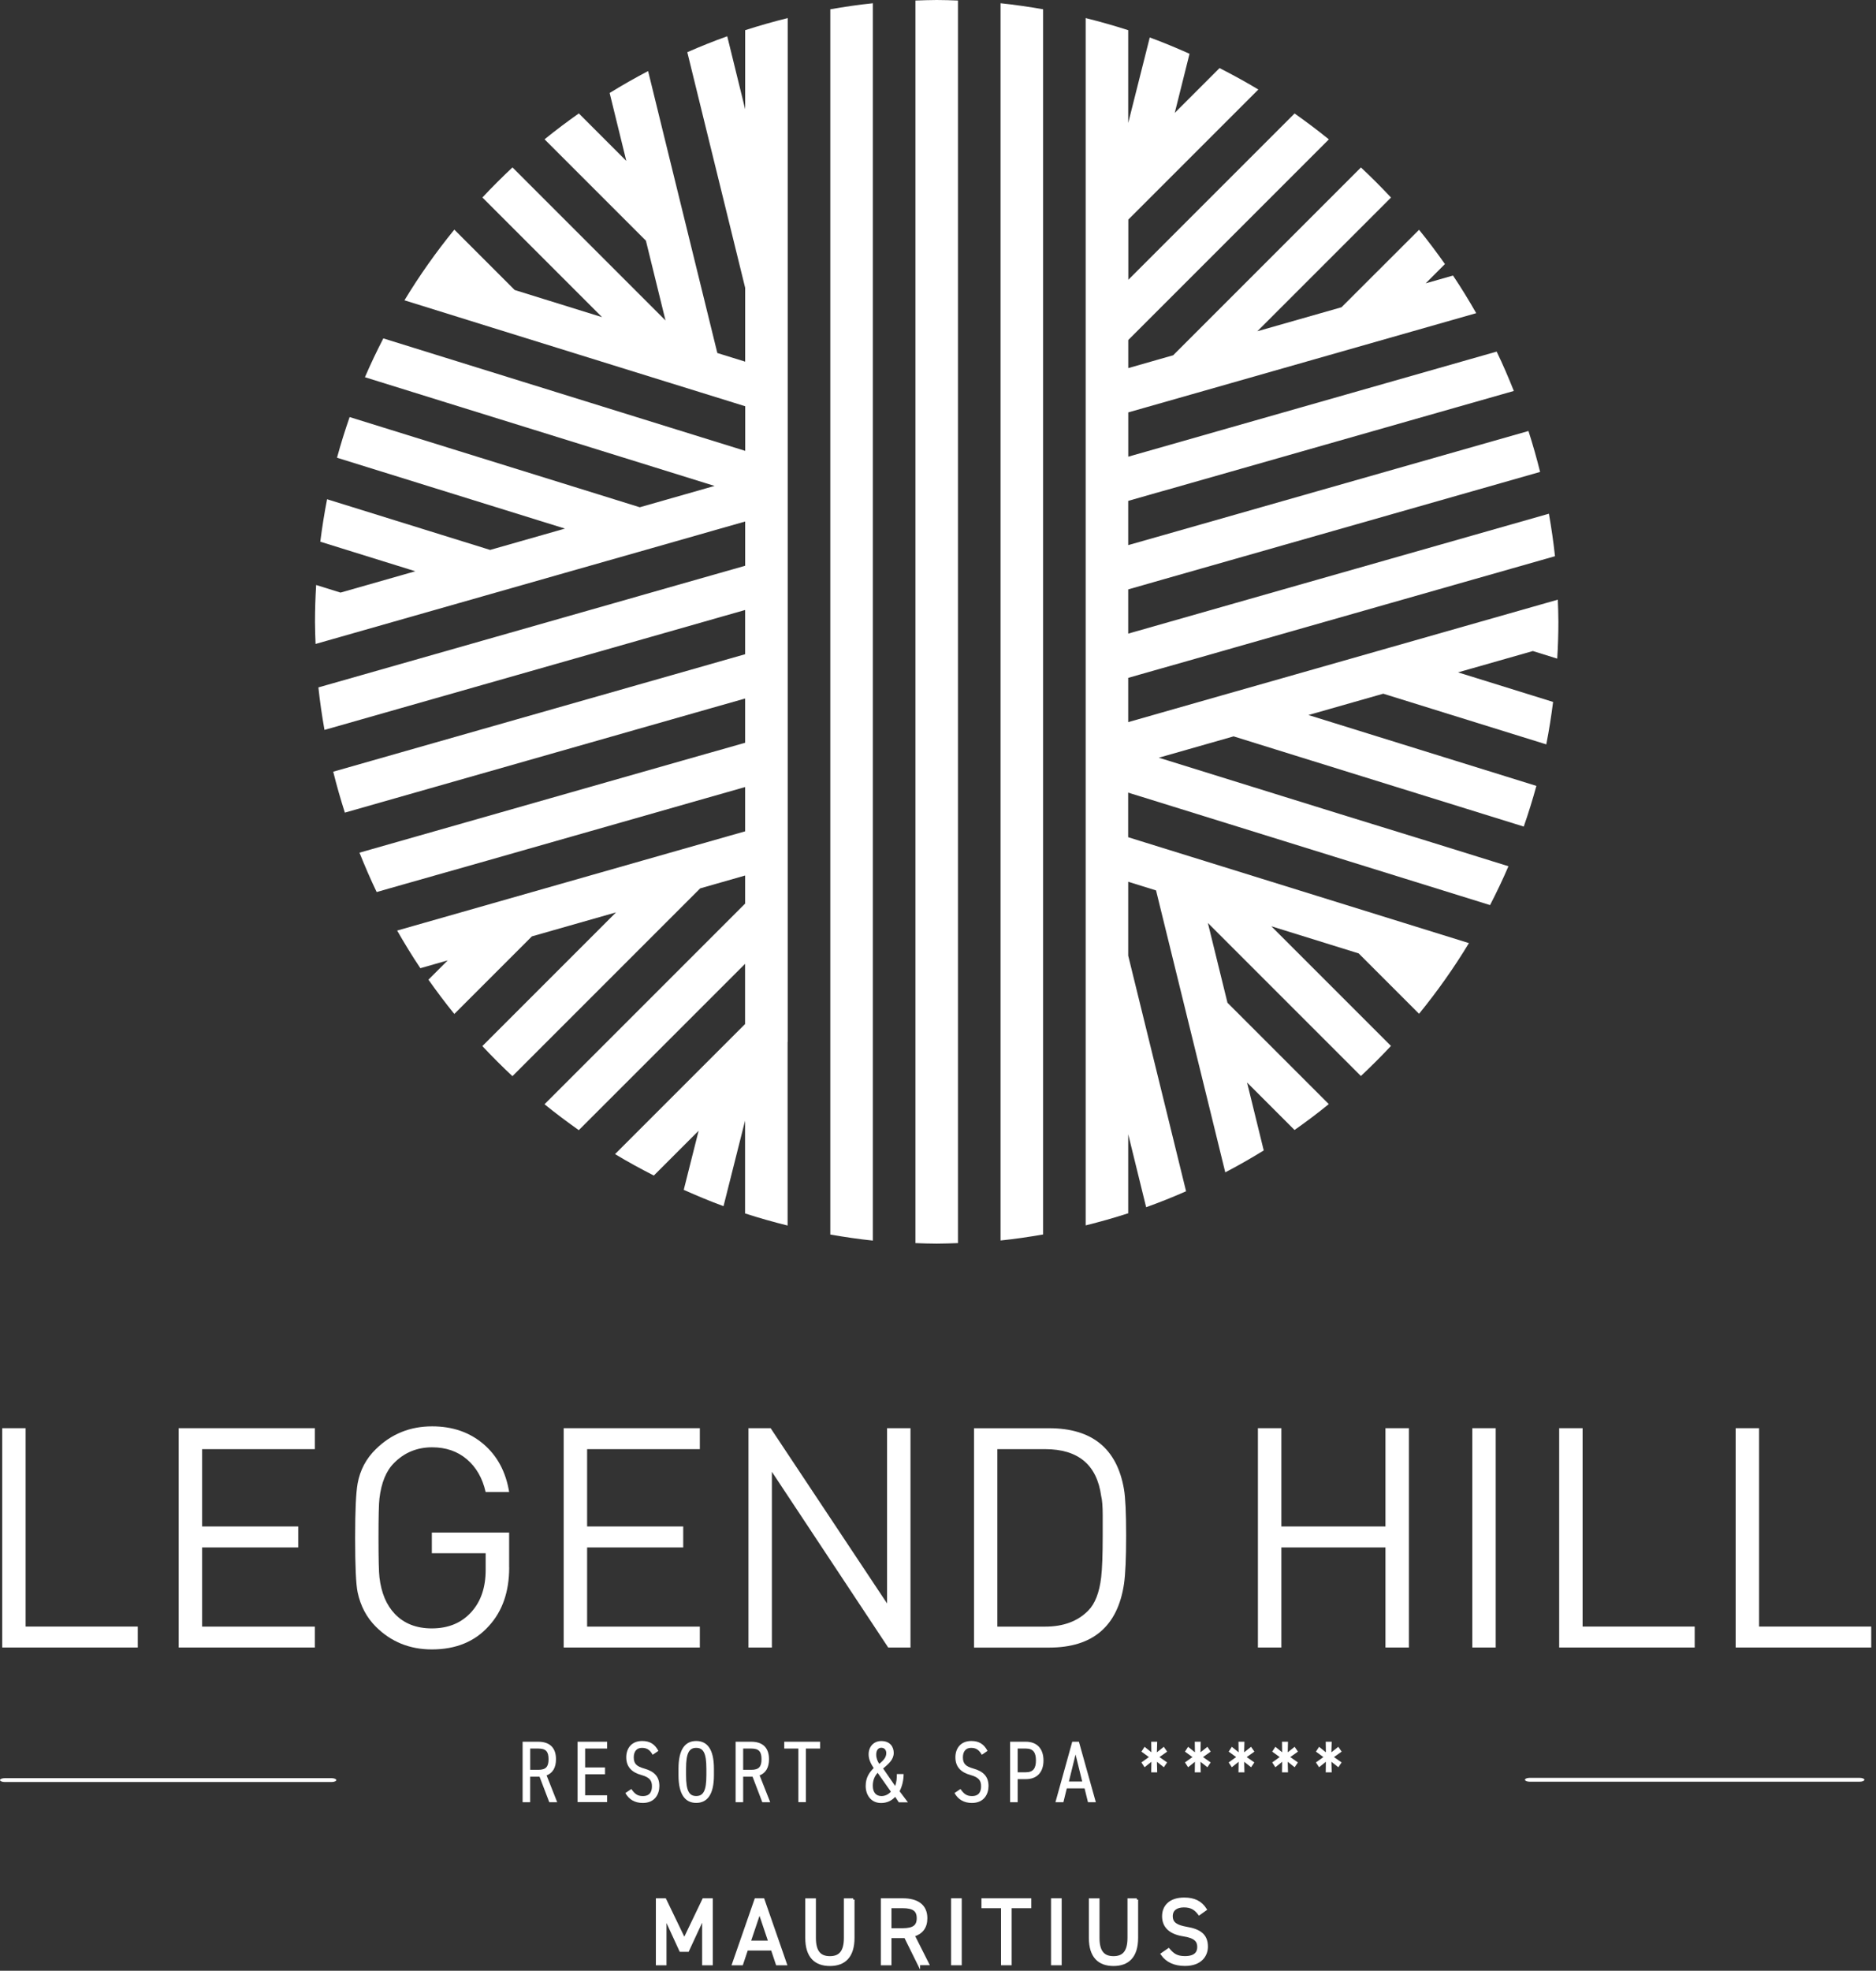
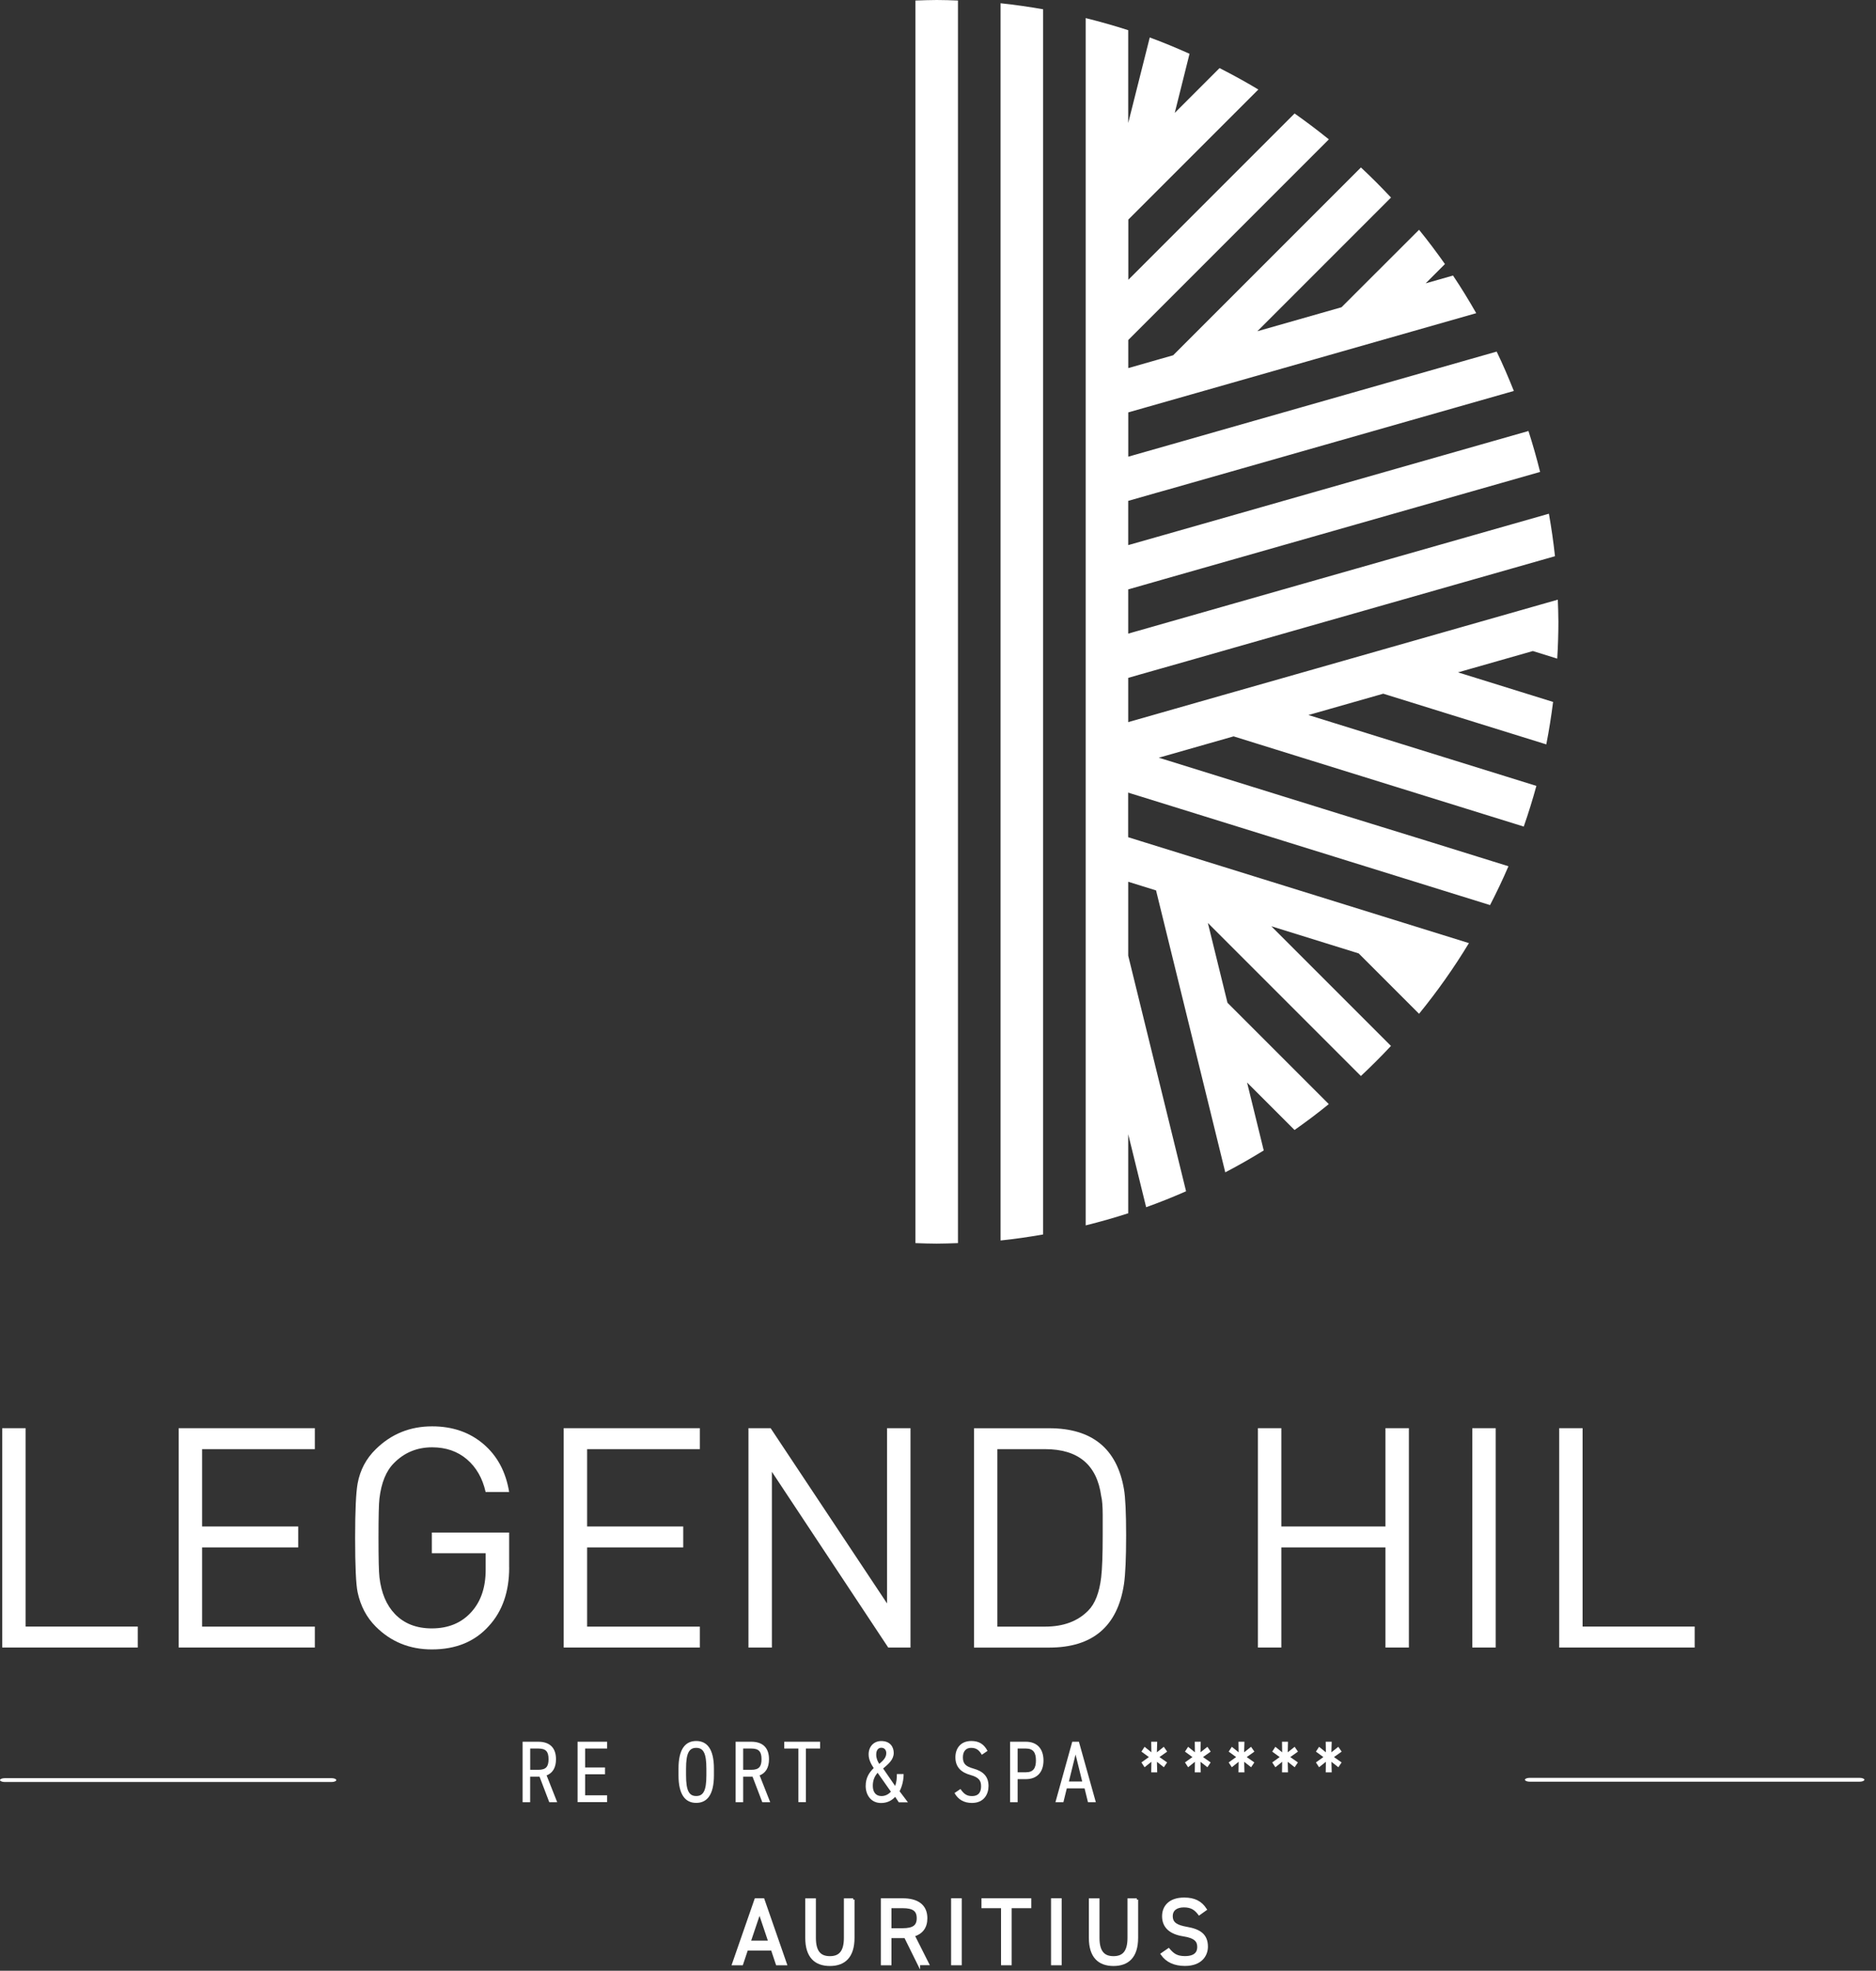
<svg xmlns="http://www.w3.org/2000/svg" width="358" height="376" viewBox="0 0 358 376" fill="none">
  <rect x="0" y="0" width="358" height="376" fill="#333333" stroke="none" />
  <path d="M199.06 190.63V187.63V184.33V179.15V167.66V163.22V156.17V154.71V154.39V150.85V150.25V150.02V146.21V144.68V142.4V138.52V137.69V133.95V133.18V129.18V127.03V125.5V121.69V121.13V120.67V117.05V116.16V115.54V112.17V110.21V108.61V104.06V103.67V100.17V98.73V95.17V92.58V91.73V87.91V87.24V86.66V83.28V82.1V81.1V74.84V69.61V58.13V54.68V48.03V46.64V21.44V1.77C196.38 1.31 193.68 0.9 190.94 0.62V14.95V20.44V49.02V53.68V54.77V66.26V77.17V77.75V79.14V83.1V84.16V85.62V86.93V89.24V90.63V92.67V94.07V100.73V101.18V102.12V102.51V109.68V110.96V112.21V113.6V117.17V118.18V119.4V120.16V123.69V125.08V126.68V127.84V135.18V135.19V136.29V136.57V143.69V144.73V146.66V148.05V151.24V152.19V153.17V153.39V158.15V159.54V160.7V171.03V182.52V185.32V186.63V219.39V219.87V236.67C193.68 236.39 196.38 235.99 199.06 235.52V218.4V190.63Z" fill="white" />
  <path d="M255.59 155.27L238.92 150.09L222.88 145.1L222.26 144.91L221.13 144.56L221.74 144.39L222.65 144.13L230.68 141.84L235.41 140.49L243.25 142.93L259.92 148.11L290.78 157.7C291.67 155.15 292.47 152.57 293.19 149.94L249.69 136.42L263.97 132.35L295.08 142.02C295.61 139.35 296.03 136.65 296.38 133.92L278.24 128.28L292.52 124.21L297.17 125.66C297.31 123.33 297.39 120.99 297.39 118.63C297.39 117.21 297.33 115.81 297.28 114.41L292.61 115.74L278.33 119.81L264.05 123.88L249.77 127.95L241.97 130.17L235.5 132.01L233.04 132.71L224.1 135.26L221.23 136.08L220.71 136.23L215.3 137.77V134.24V133.77V129.33L217.53 128.69L218.77 128.34L221.33 127.61L221.51 127.56L226.47 126.15L235.41 123.6L235.61 123.54L249.89 119.47L264.17 115.4L278.45 111.33L296.74 106.12C296.45 103.38 296.05 100.68 295.58 98.01L264.27 106.93L249.98 111L235.7 115.07L233.32 115.75L228.83 117.03L221.43 119.14L219.9 119.58L217.26 120.33L216.83 120.45L215.92 120.71L215.3 120.89V117.24V114.99V114.22V112.45L218.21 111.62L221.53 110.67L222.26 110.46L229.07 108.52L235.81 106.6L245.14 103.94L250.09 102.53L293.9 90.04C293.25 87.4 292.5 84.8 291.68 82.23L256.95 92.13L240.89 96.71L235.92 98.13L224.83 101.29L221.64 102.2L220.51 102.52L215.69 103.89L215.3 104V103.5V100.23V99.32V95.56L220.56 94.06L221.73 93.73L222.8 93.43L236.63 89.49L252.69 84.91L268.75 80.33L288.89 74.59C287.87 72.05 286.8 69.53 285.61 67.08L280.56 68.52L264.5 73.1L248.44 77.68L232.38 82.26L225.1 84.34L216.32 86.84L216.08 86.91L215.31 87.13V78.68L218.37 77.81L227.39 75.24L228.13 75.03L244.19 70.45L260.25 65.87L276.31 61.29L281.71 59.75C280.31 57.3 278.85 54.9 277.28 52.57L272.06 54.06L275.74 50.38C274.16 48.14 272.52 45.95 270.8 43.84L256 58.62L239.94 63.2L265.45 37.69C263.6 35.71 261.69 33.8 259.71 31.95L231.09 60.57L223.88 67.78L220.66 68.7L215.31 70.23V64.87L223.76 56.42L234.96 45.22L253.59 26.59C251.47 24.87 249.28 23.23 247.05 21.65L238.84 29.86L227.64 41.06L216.44 52.26L215.32 53.38V41.89L220.31 36.9L231.51 25.7L240.13 17.08C237.72 15.62 235.25 14.28 232.73 12.99L224.18 21.54L227 10.26C224.51 9.15 221.99 8.09 219.41 7.15L215.3 23.46V5.76C212.63 4.9 209.92 4.13 207.18 3.45V22.45V38.52V50.01V55.69V61.49V72.53V72.98V80.98V81.13V84.47V88.93V89.2V89.42V95.37V95.95V97.7V97.86V106.2V106.3V106.85V107.43V114.7V114.75V115.19V118.34V118.92V122.16V123.2V123.21V129.83V130.41V131.65V131.72V140.09V140.22V141.31V141.89V148.53V148.72V149.26V152.8V155.39V157.23V164.28V165.73V175.76V183.32V187.24V198.73V217.39V233.79C209.93 233.11 212.63 232.34 215.3 231.48V216.4L218.72 230.32C221.3 229.4 223.84 228.38 226.34 227.28L223.28 214.81L219.54 199.59L215.8 184.37L215.3 182.33V172.38V168.23L220.61 169.88L223.15 180.22L226.89 195.44L230.63 210.66L233.82 223.67C236.32 222.36 238.77 220.97 241.16 219.49L237.98 206.53L247.04 215.59C249.28 214.01 251.47 212.37 253.58 210.65L234.24 191.31L230.5 176.09L259.7 205.29C261.68 203.44 263.59 201.53 265.44 199.55L242.61 176.72L259.28 181.9L270.8 193.42C274.27 189.16 277.46 184.66 280.32 179.93L280.27 179.92L263.6 174.74L246.93 169.56L230.26 164.38L227.39 163.49L218.34 160.68L215.29 159.73V151.22L216.08 151.47L217.93 152.04L225.14 154.28L234.6 157.22L251.27 162.4L267.94 167.58L284.35 172.68C285.6 170.25 286.78 167.79 287.86 165.27L272.27 160.42L255.59 155.27Z" fill="white" />
-   <path d="M150.32 198.75V187.26V181.58V175.78V164.74V164.29V156.29V156.14V152.8V148.34V148.07V147.85V141.9V141.32V139.57V139.41V131.07V130.96V130.41V129.83V122.56V122.51V122.07V118.92V118.34V115.1V114.06V114.05V107.43V106.85V105.61V105.54V97.17V97.04V95.95V95.37V88.73V88.54V88V84.46V81.87V80.03V72.98V71.53V61.49V53.93V50.01V38.52V19.86V3.45C147.57 4.13 144.87 4.9 142.2 5.76V20.84L138.78 6.92C136.2 7.84 133.66 8.86 131.16 9.96L134.22 22.43L137.96 37.65L141.7 52.87L142.2 54.91V64.86V69L136.89 67.35L134.35 57.01L130.61 41.79L126.87 26.57L123.68 13.56C121.18 14.87 118.73 16.26 116.34 17.74L119.52 30.7L110.46 21.64C108.22 23.22 106.03 24.86 103.92 26.58L123.26 45.92L127 61.14L97.8 31.94C95.82 33.79 93.91 35.7 92.06 37.68L114.89 60.51L98.22 55.33L86.7 43.81C83.23 48.07 80.04 52.57 77.18 57.3L77.23 57.31L93.9 62.5L110.57 67.68L127.24 72.86L130.11 73.75L139.16 76.56L142.21 77.51V86.02L141.42 85.77L139.57 85.2L132.36 82.96L122.9 80.02L106.23 74.84L89.56 69.66L73.15 64.56C71.9 66.99 70.72 69.45 69.64 71.97L85.23 76.82L101.91 82L118.58 87.18L134.62 92.17L135.24 92.36L136.37 92.71L135.76 92.88L134.85 93.14L126.82 95.43L122.09 96.78L114.25 94.34L97.58 89.16L66.72 79.57C65.83 82.12 65.03 84.7 64.31 87.33L107.81 100.85L93.53 104.92L62.42 95.25C61.89 97.92 61.47 100.62 61.12 103.35L79.26 108.99L64.98 113.06L60.33 111.61C60.19 113.94 60.11 116.28 60.11 118.64C60.11 120.06 60.17 121.46 60.22 122.86L64.89 121.53L79.17 117.46L93.45 113.39L107.73 109.32L115.53 107.1L122 105.26L124.46 104.56L133.4 102.01L136.27 101.19L136.79 101.04L142.2 99.5V103.03V103.5V107.94L139.97 108.58L138.73 108.93L136.17 109.66L135.99 109.71L131.03 111.12L122.09 113.67L121.89 113.73L107.61 117.8L93.33 121.87L79.05 125.94L60.76 131.15C61.05 133.89 61.45 136.59 61.92 139.26L93.23 130.34L107.51 126.27L121.79 122.2L124.17 121.52L128.66 120.24L136.06 118.13L137.59 117.69L140.23 116.94L140.66 116.82L141.57 116.56L142.19 116.38V120.03V122.28V123.05V124.82L139.28 125.65L135.96 126.6L135.23 126.81L128.42 128.75L121.68 130.67L112.35 133.33L107.4 134.74L63.59 147.23C64.24 149.87 64.99 152.47 65.81 155.04L100.54 145.14L116.6 140.56L121.57 139.14L132.66 135.98L135.85 135.07L136.98 134.75L141.8 133.38L142.19 133.27V133.77V137.04V137.95V141.71L136.93 143.21L135.76 143.54L134.69 143.84L120.86 147.78L104.8 152.36L88.74 156.94L68.6 162.68C69.62 165.22 70.7 167.74 71.88 170.19L76.93 168.75L93 164.19L109.06 159.61L125.12 155.03L132.4 152.95L141.18 150.45L141.42 150.38L142.19 150.16V158.61L139.13 159.48L130.11 162.05L129.37 162.26L113.31 166.84L97.25 171.42L81.19 176L75.79 177.54C77.19 179.99 78.65 182.39 80.22 184.72L85.44 183.23L81.76 186.91C83.34 189.15 84.98 191.34 86.7 193.45L101.5 178.65L117.56 174.07L92.05 199.58C93.9 201.56 95.81 203.47 97.79 205.32L126.41 176.7L133.62 169.49L136.84 168.57L142.19 167.04V172.4L133.74 180.85L122.54 192.05L103.91 210.68C106.03 212.4 108.22 214.04 110.45 215.62L118.66 207.41L129.86 196.21L141.06 185.01L142.18 183.89V195.38L137.19 200.37L125.99 211.57L117.37 220.19C119.78 221.65 122.25 222.99 124.77 224.28L133.32 215.73L130.48 227.01C132.97 228.12 135.49 229.18 138.07 230.12L142.18 213.81V231.51C144.85 232.37 147.56 233.14 150.3 233.82V214.82V198.75H150.32Z" fill="white" />
-   <path d="M166.57 216.83V188.25V183.59V182.5V171.01V160.1V159.52V158.13V154.17V153.11V151.65V150.34V148.03V146.64V144.6V143.2V136.54V136.09V135.15V134.76V127.59V126.31V125.06V123.67V120.1V119.09V117.87V117.11V113.57V112.18V110.58V109.42V102.08V102.07V100.97V100.69V93.57V92.53V90.6V89.21V86.02V85.06V84.1V83.88V79.12V77.73V76.57V66.25V54.77V51.97V50.66V17.89V17.41V0.62C163.83 0.9 161.13 1.3 158.45 1.77V18.88V46.65V49.65V52.95V58.13V69.62V74.06V81.11V82.57V82.89V86.43V87.03V87.26V91.07V92.6V94.88V98.76V99.59V103.33V104.1V108.1V110.25V111.78V115.59V116.15V116.61V120.23V121.12V121.74V125.11V127.07V128.67V133.22V133.61V137.11V138.55V142.11V144.7V145.55V149.37V150.04V150.62V154V155.18V156.19V162.45V167.68V179.17V182.62V189.27V190.66V215.86V235.54C161.13 236 163.83 236.41 166.57 236.69V222.36V216.83Z" fill="white" />
  <path d="M182.81 218.85V186.29V185.61V174.38V166.26V162.9V158.17V155.48V154.77V152.37V152.21V151.41V149.66V147.03V143.28V141.15V139.92V138.59V132.65V131.8V130.14V128.43V124.14V121.69V120.31V119.13V118.13V116.94V115.63V113.24V108.82V107.13V105.46V104.8V98.62V97.33V96.35V93.97V90.12V87.91V85.9V85.86V84.07V82.5V81.63V79.48V74.38V71.02V62.9V52.67V50V19.43V15.93V0.1C181.46 0.05 180.11 0 178.75 0C177.39 0 176.04 0.06 174.69 0.1V16.91V18.42V50.98V51.66V62.89V71.01V74.37V79.1V81.79V82.5V84.9V85.06V85.86V87.61V90.24V93.99V96.12V97.35V98.68V104.62V105.47V107.13V108.84V113.13V115.58V116.96V118.14V119.13V120.32V121.63V124.02V128.44V130.13V131.8V132.46V138.64V139.93V140.91V143.29V147.14V149.35V151.37V151.41V153.2V154.78V155.65V157.8V162.9V166.26V174.38V184.6V187.27V217.84V221.34V237.17C176.04 237.22 177.39 237.27 178.75 237.27C180.11 237.27 181.46 237.21 182.81 237.17V220.36V218.85Z" fill="white" />
  <path d="M26.28 314.33H0.42V272.48H4.89V310.33H26.29V314.33H26.28Z" fill="white" />
  <path d="M60.08 314.33H34.1V272.48H60.08V276.48H38.57V291.23H56.91V295.23H38.57V310.34H60.08V314.33Z" fill="white" />
  <path d="M97.17 299.05C97.17 303.67 95.88 307.4 93.29 310.22C90.62 313.2 87 314.69 82.41 314.69C78.18 314.69 74.61 313.24 71.71 310.34C69.95 308.58 68.79 306.38 68.24 303.76C67.93 302.27 67.77 298.82 67.77 293.41C67.77 288.24 67.93 284.79 68.24 283.06C68.71 280.47 69.87 278.28 71.72 276.48C74.67 273.58 78.25 272.13 82.46 272.13C86.36 272.13 89.62 273.26 92.26 275.51C94.9 277.76 96.53 280.81 97.16 284.65H92.67C92.08 282.03 90.89 279.95 89.1 278.42C87.31 276.89 85.09 276.13 82.46 276.13C79.59 276.13 77.16 277.13 75.19 279.13C73.69 280.62 72.77 282.87 72.41 285.89C72.29 286.83 72.23 289.34 72.23 293.41C72.23 297.41 72.29 299.92 72.41 300.93C72.76 303.91 73.74 306.24 75.35 307.92C77.11 309.76 79.46 310.68 82.4 310.68C85.61 310.68 88.16 309.6 90.04 307.45C91.8 305.45 92.68 302.81 92.68 299.51V296.34H82.41V292.4H97.16V299.05H97.17Z" fill="white" />
  <path d="M133.55 314.33H107.57V272.48H133.55V276.48H112.04V291.23H130.38V295.23H112.04V310.34H133.55V314.33Z" fill="white" />
  <path d="M173.75 314.33H169.5L147.3 280.8V314.33H142.83V272.48H147.06L169.28 305.92V272.48H173.75V314.33Z" fill="white" />
  <path d="M214.9 292.94C214.9 297.29 214.76 300.39 214.49 302.23C213.27 310.3 208.51 314.34 200.21 314.34H185.87V272.49H200.21C208.4 272.49 213.16 276.37 214.49 284.13C214.76 285.69 214.9 288.63 214.9 292.94ZM210.43 292.94V289.06C210.43 287.38 210.33 286.16 210.14 285.42C209.32 279.46 205.75 276.48 199.44 276.48H190.33V310.34H199.44C202.93 310.34 205.67 309.32 207.67 307.28C208.96 305.99 209.79 303.87 210.14 300.93C210.33 299.32 210.43 296.66 210.43 292.94Z" fill="white" />
  <path d="M268.86 314.33H264.39V295.23H244.52V314.33H240.05V272.48H244.52V291.23H264.39V272.48H268.86V314.33Z" fill="white" />
  <path d="M285.43 314.33H280.96V272.48H285.43V314.33Z" fill="white" />
  <path d="M323.4 314.33H297.54V272.48H302.01V310.33H323.4V314.33Z" fill="white" />
-   <path d="M357.08 314.33H331.22V272.48H335.69V310.33H357.09V314.33H357.08Z" fill="white" />
  <path d="M63.25 339.99H0.93C0.42 339.99 0 339.82 0 339.62C0 339.42 0.42 339.25 0.93 339.25H63.25C63.76 339.25 64.18 339.42 64.18 339.62C64.18 339.82 63.76 339.99 63.25 339.99Z" fill="white" />
  <path d="M354.85 339.93H291.95C291.43 339.93 291.01 339.76 291.01 339.56C291.01 339.35 291.43 339.19 291.95 339.19H354.85C355.37 339.19 355.79 339.36 355.79 339.56C355.78 339.76 355.37 339.93 354.85 339.93Z" fill="white" />
  <path d="M104.82 343.84L102.96 338.97H101.17V343.84H99.73V332.3H102.71C104.85 332.3 106.1 333.4 106.1 335.64C106.1 337.26 105.46 338.28 104.31 338.72L106.33 343.84H104.82ZM102.72 337.66C104.19 337.66 104.68 337.06 104.68 335.64C104.68 334.2 104.2 333.6 102.72 333.6H101.18V337.66H102.72Z" fill="white" />
  <path d="M115.86 332.3V333.6H111.66V337.21H115.46V338.51H111.66V342.52H115.86V343.82H110.22V332.3H115.86Z" fill="white" />
-   <path d="M124.55 334.79C124.1 334.02 123.61 333.47 122.51 333.47C121.52 333.47 120.94 334.14 120.94 335.28C120.94 336.53 121.53 337.02 122.95 337.42C124.72 337.92 125.83 338.84 125.83 340.75C125.83 342.25 125.01 343.98 122.67 343.98C121.15 343.98 120.04 343.34 119.34 342.09L120.48 341.32C121.1 342.21 121.62 342.67 122.67 342.67C124.11 342.67 124.41 341.7 124.41 340.81C124.41 339.81 124.09 339.12 122.39 338.65C120.67 338.18 119.51 337.19 119.51 335.27C119.51 333.66 120.43 332.16 122.55 332.16C124.04 332.16 124.97 332.78 125.64 334.05L124.55 334.79Z" fill="white" />
  <path d="M132.86 343.97C130.79 343.97 129.48 342.43 129.48 338.7V337.43C129.48 333.7 130.78 332.16 132.86 332.16C134.93 332.16 136.24 333.7 136.24 337.43V338.7C136.24 342.43 134.93 343.97 132.86 343.97ZM130.92 338.7C130.92 341.63 131.49 342.66 132.86 342.66C134.23 342.66 134.8 341.62 134.8 338.7V337.43C134.8 334.5 134.23 333.47 132.86 333.47C131.49 333.47 130.92 334.51 130.92 337.43V338.7Z" fill="white" />
  <path d="M145.47 343.84L143.61 338.97H141.82V343.84H140.38V332.3H143.36C145.5 332.3 146.75 333.4 146.75 335.64C146.75 337.26 146.11 338.28 144.96 338.72L146.98 343.84H145.47ZM143.36 337.66C144.83 337.66 145.32 337.06 145.32 335.64C145.32 334.2 144.84 333.6 143.36 333.6H141.82V337.66H143.36Z" fill="white" />
  <path d="M156.5 332.3V333.6H153.79V343.83H152.35V333.6H149.66V332.3H156.5Z" fill="white" />
  <path d="M166.73 337.33C166.24 336.58 165.76 335.72 165.76 334.71C165.76 333.22 166.75 332.17 168.17 332.17C169.94 332.17 170.55 333.37 170.55 334.43C170.55 335.73 169.55 336.54 168.53 337.41L170.82 340.74C171.09 340.05 171.15 339.27 171.15 338.47H172.44C172.44 339.61 172.17 340.78 171.67 341.75L173.26 343.86H171.52L170.83 342.82C170.16 343.54 169.28 343.99 168.14 343.99C166.15 343.99 165.2 342.38 165.2 340.75C165.19 339.15 165.91 338.13 166.73 337.33ZM170.01 341.83L167.48 338.23C166.88 338.9 166.56 339.67 166.56 340.71C166.56 341.91 167.13 342.67 168.23 342.67C168.92 342.66 169.54 342.35 170.01 341.83ZM167.79 336.53C168.58 335.86 169.13 335.31 169.13 334.47C169.13 334 168.88 333.45 168.18 333.45C167.56 333.45 167.21 333.97 167.21 334.75C167.2 335.44 167.48 336.06 167.79 336.53Z" fill="white" />
  <path d="M187.36 334.79C186.91 334.02 186.42 333.47 185.32 333.47C184.33 333.47 183.75 334.14 183.75 335.28C183.75 336.53 184.33 337.02 185.76 337.42C187.53 337.92 188.64 338.84 188.64 340.75C188.64 342.25 187.82 343.98 185.48 343.98C183.96 343.98 182.85 343.34 182.15 342.09L183.29 341.32C183.91 342.21 184.43 342.67 185.48 342.67C186.92 342.67 187.22 341.7 187.22 340.81C187.22 339.81 186.9 339.12 185.2 338.65C183.48 338.18 182.32 337.19 182.32 335.27C182.32 333.66 183.24 332.16 185.36 332.16C186.85 332.16 187.78 332.78 188.45 334.05L187.36 334.79Z" fill="white" />
  <path d="M194.2 339.44V343.84H192.76V332.3H195.77C197.89 332.3 199.13 333.64 199.13 335.88C199.13 338.1 197.91 339.44 195.77 339.44H194.2ZM195.77 338.13C197.23 338.13 197.69 337.29 197.69 335.87C197.69 334.43 197.22 333.6 195.77 333.6H194.2V338.13H195.77Z" fill="white" />
  <path d="M201.41 343.84L204.62 332.3H205.89L209.12 343.84H207.62L206.97 341.2H203.58L202.93 343.84H201.41ZM203.98 339.89H206.52L205.25 334.74L203.98 339.89Z" fill="white" />
  <path d="M220.77 334.32L222.09 333.27L222.73 334.19L221.26 335.23L222.72 336.25L222.1 337.17L220.78 336.13L220.83 338.14H219.69L219.72 336.13L218.42 337.17L217.82 336.25L219.24 335.23L217.82 334.19L218.42 333.27L219.72 334.32L219.69 332.3H220.83L220.77 334.32Z" fill="white" />
  <path d="M229.09 334.32L230.41 333.27L231.04 334.19L229.57 335.23L231.03 336.25L230.41 337.17L229.09 336.13L229.14 338.14H228L228.03 336.13L226.73 337.17L226.13 336.25L227.55 335.23L226.13 334.19L226.73 333.27L228.03 334.32L228 332.3H229.14L229.09 334.32Z" fill="white" />
  <path d="M237.42 334.32L238.74 333.27L239.38 334.19L237.91 335.23L239.37 336.25L238.75 337.17L237.43 336.13L237.48 338.14H236.34L236.37 336.13L235.07 337.17L234.47 336.25L235.89 335.23L234.47 334.19L235.07 333.27L236.37 334.32L236.34 332.3H237.48L237.42 334.32Z" fill="white" />
  <path d="M245.74 334.32L247.06 333.27L247.69 334.19L246.22 335.23L247.68 336.25L247.06 337.17L245.74 336.13L245.79 338.14H244.65L244.68 336.13L243.38 337.17L242.78 336.25L244.2 335.23L242.78 334.19L243.38 333.27L244.68 334.32L244.65 332.3H245.79L245.74 334.32Z" fill="white" />
  <path d="M254.07 334.32L255.39 333.27L256.03 334.19L254.56 335.23L256.02 336.25L255.4 337.17L254.08 336.13L254.13 338.14H252.99L253.02 336.13L251.72 337.17L251.12 336.25L252.54 335.23L251.12 334.19L251.72 333.27L253.02 334.32L252.99 332.3H254.13L254.07 334.32Z" fill="white" />
-   <path d="M130.59 370.07L134.26 362.42H135.77V374.7H134.24V365.7L131.25 372.14H129.88L126.94 365.75V374.7H125.41V362.42H126.9L130.59 370.07Z" fill="white" stroke="white" stroke-width="0.5" stroke-miterlimit="10" />
  <path d="M139.95 374.7L144.22 362.42H145.64L149.91 374.7H148.29L147.35 371.89H142.51L141.57 374.7H139.95ZM143 370.5H146.88L144.94 364.74L143 370.5Z" fill="white" stroke="white" stroke-width="0.5" stroke-miterlimit="10" />
  <path d="M162.82 362.42V369.7C162.82 373.33 161.09 374.84 158.37 374.84C155.65 374.84 153.92 373.33 153.92 369.72V362.43H155.45V369.72C155.45 372.41 156.48 373.46 158.37 373.46C160.26 373.46 161.29 372.41 161.29 369.72V362.43H162.82V362.42Z" fill="white" stroke="white" stroke-width="0.5" stroke-miterlimit="10" />
  <path d="M175.33 374.7L172.77 369.52H169.87V374.7H168.34V362.42H172.25C175.08 362.42 176.72 363.59 176.72 365.98C176.72 367.71 175.87 368.79 174.3 369.25L177.04 374.69H175.33V374.7ZM172.25 368.13C174.33 368.13 175.19 367.49 175.19 365.98C175.19 364.45 174.34 363.81 172.25 363.81H169.87V368.13H172.25Z" fill="white" stroke="white" stroke-width="0.5" stroke-miterlimit="10" />
  <path d="M183.28 374.7H181.75V362.42H183.28V374.7Z" fill="white" stroke="white" stroke-width="0.5" stroke-miterlimit="10" />
  <path d="M196.55 362.42V363.81H192.81V374.7H191.28V363.81H187.54V362.42H196.55Z" fill="white" stroke="white" stroke-width="0.5" stroke-miterlimit="10" />
  <path d="M202.35 374.7H200.82V362.42H202.35V374.7Z" fill="white" stroke="white" stroke-width="0.5" stroke-miterlimit="10" />
  <path d="M216.94 362.42V369.7C216.94 373.33 215.21 374.84 212.49 374.84C209.77 374.84 208.04 373.33 208.04 369.72V362.43H209.57V369.72C209.57 372.41 210.6 373.46 212.49 373.46C214.38 373.46 215.41 372.41 215.41 369.72V362.43H216.94V362.42Z" fill="white" stroke="white" stroke-width="0.5" stroke-miterlimit="10" />
  <path d="M228.85 365.14C228.19 364.29 227.48 363.66 225.93 363.66C224.51 363.66 223.55 364.3 223.55 365.58C223.55 367.04 224.65 367.54 226.45 367.86C228.82 368.27 230.26 369.12 230.26 371.4C230.26 373 229.19 374.83 226.13 374.83C224.14 374.83 222.68 374.15 221.75 372.82L223.01 371.95C223.81 372.89 224.52 373.45 226.12 373.45C228.13 373.45 228.72 372.52 228.72 371.47C228.72 370.31 228.13 369.53 225.82 369.18C223.51 368.82 222.01 367.72 222.01 365.59C222.01 363.83 223.17 362.28 225.98 362.28C227.94 362.28 229.16 362.94 230.04 364.29L228.85 365.14Z" fill="white" stroke="white" stroke-width="0.5" stroke-miterlimit="10" />
</svg>